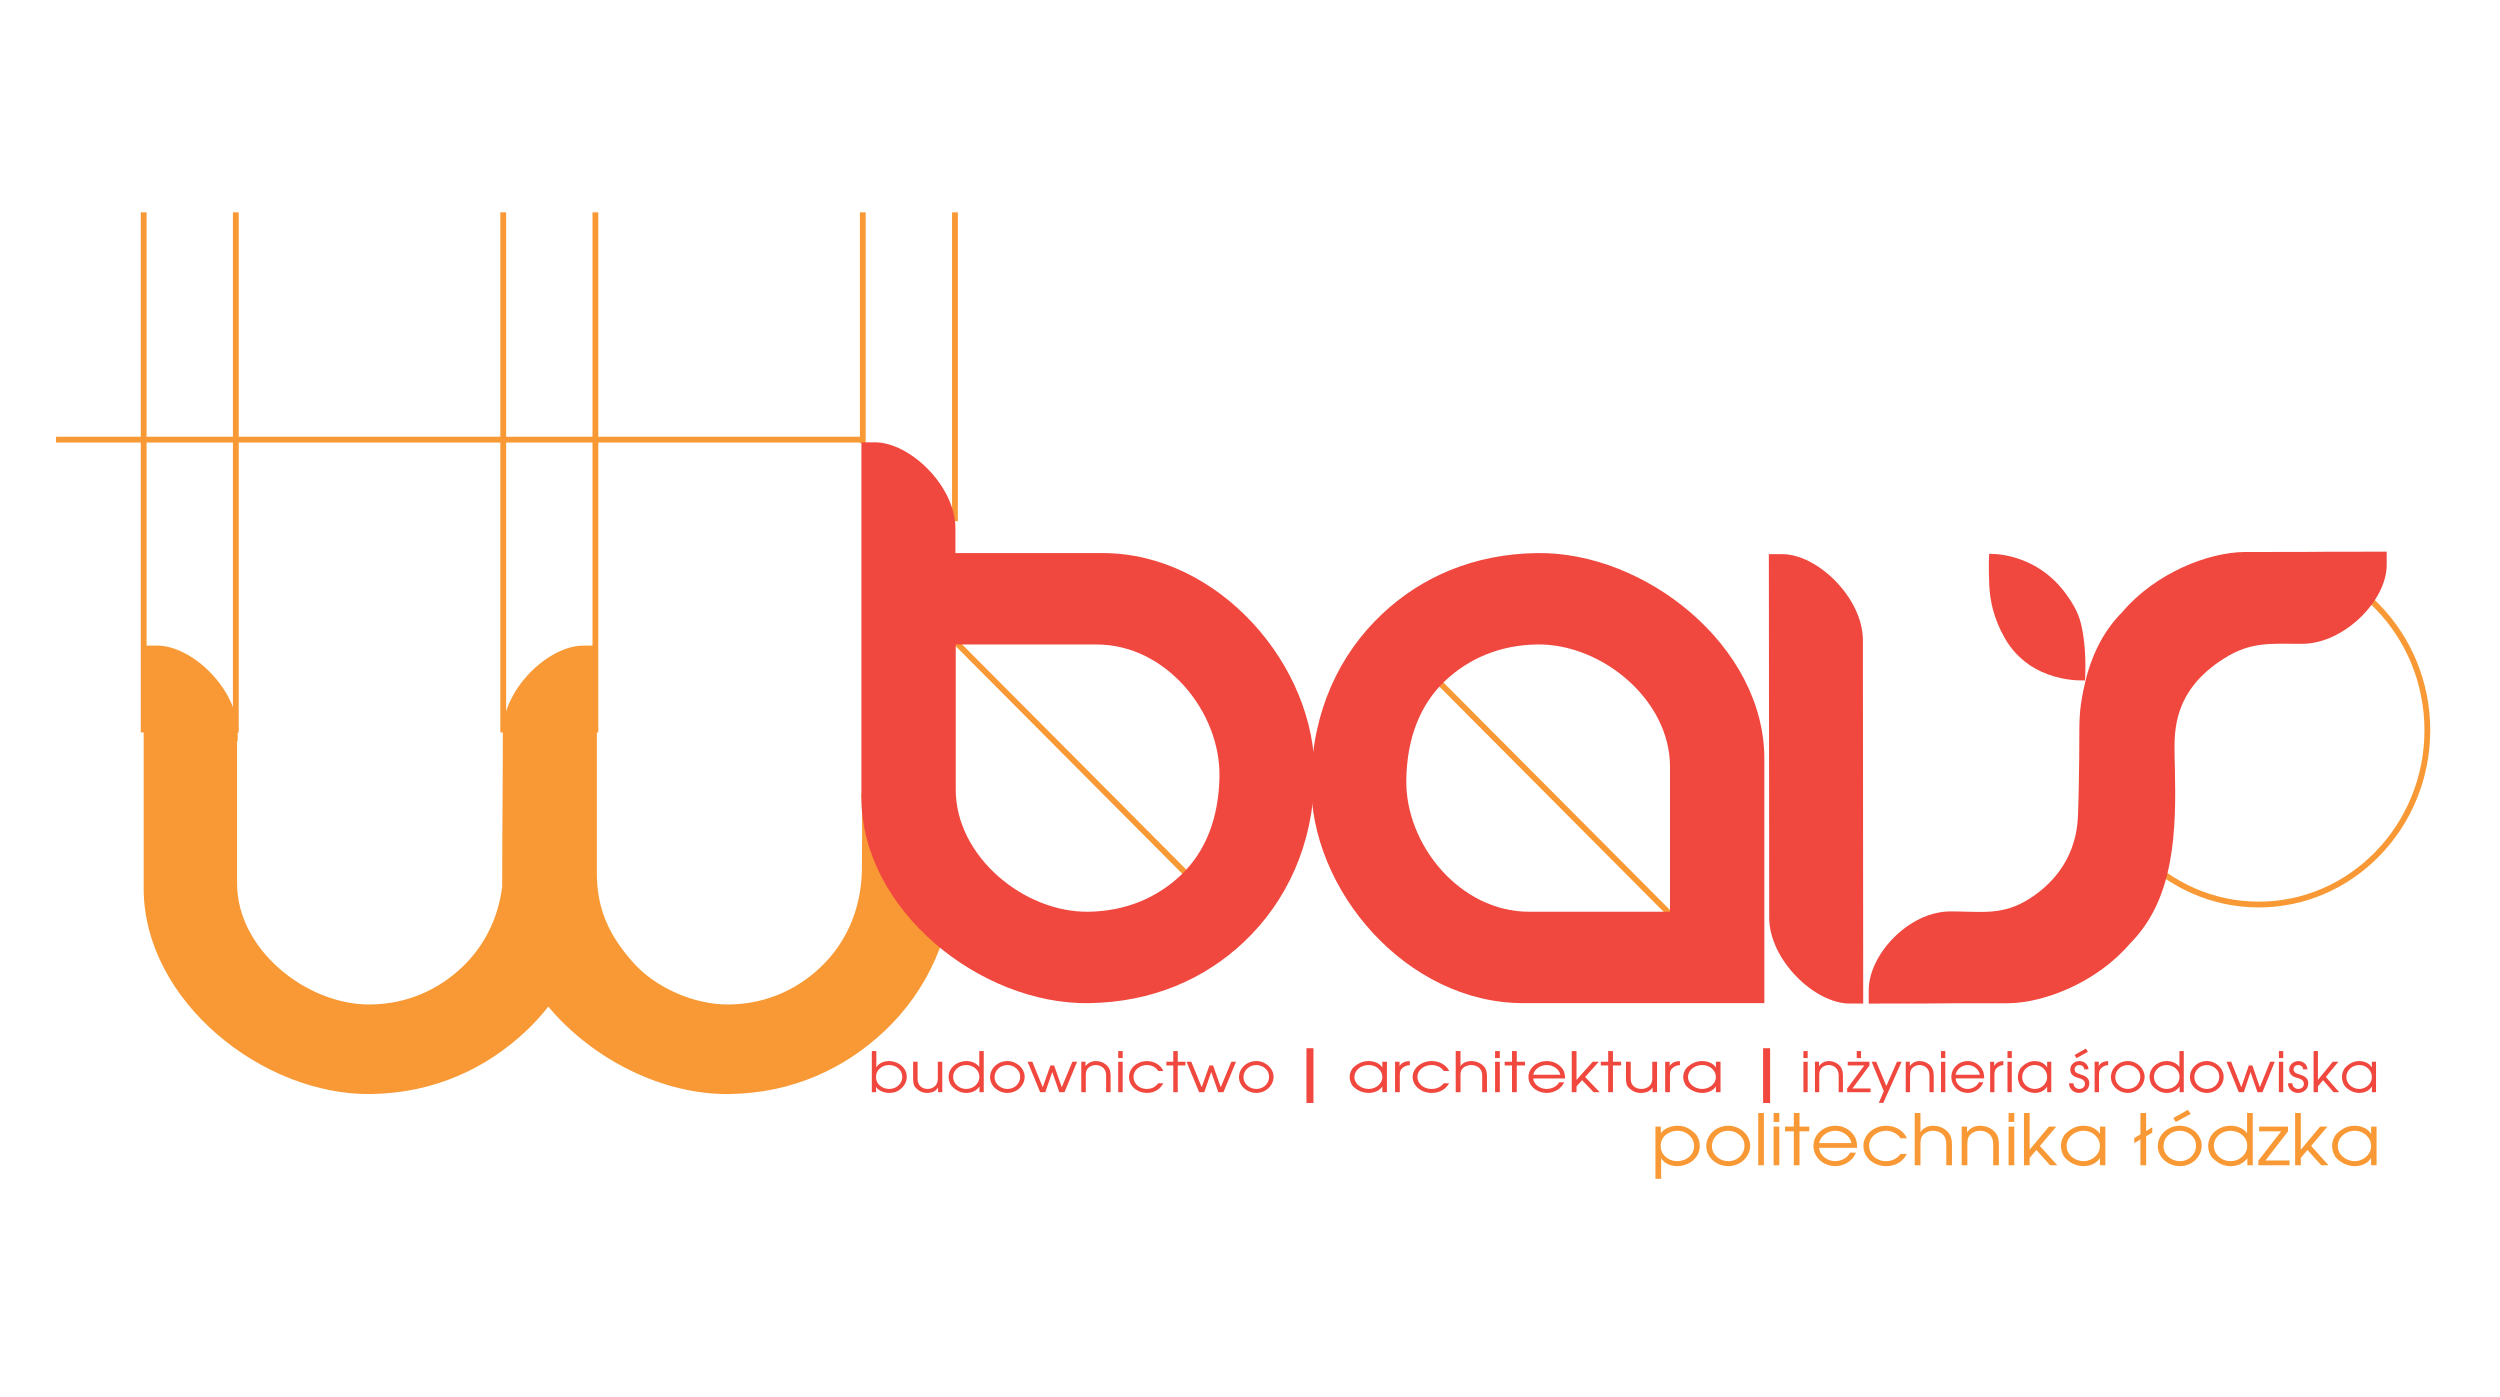
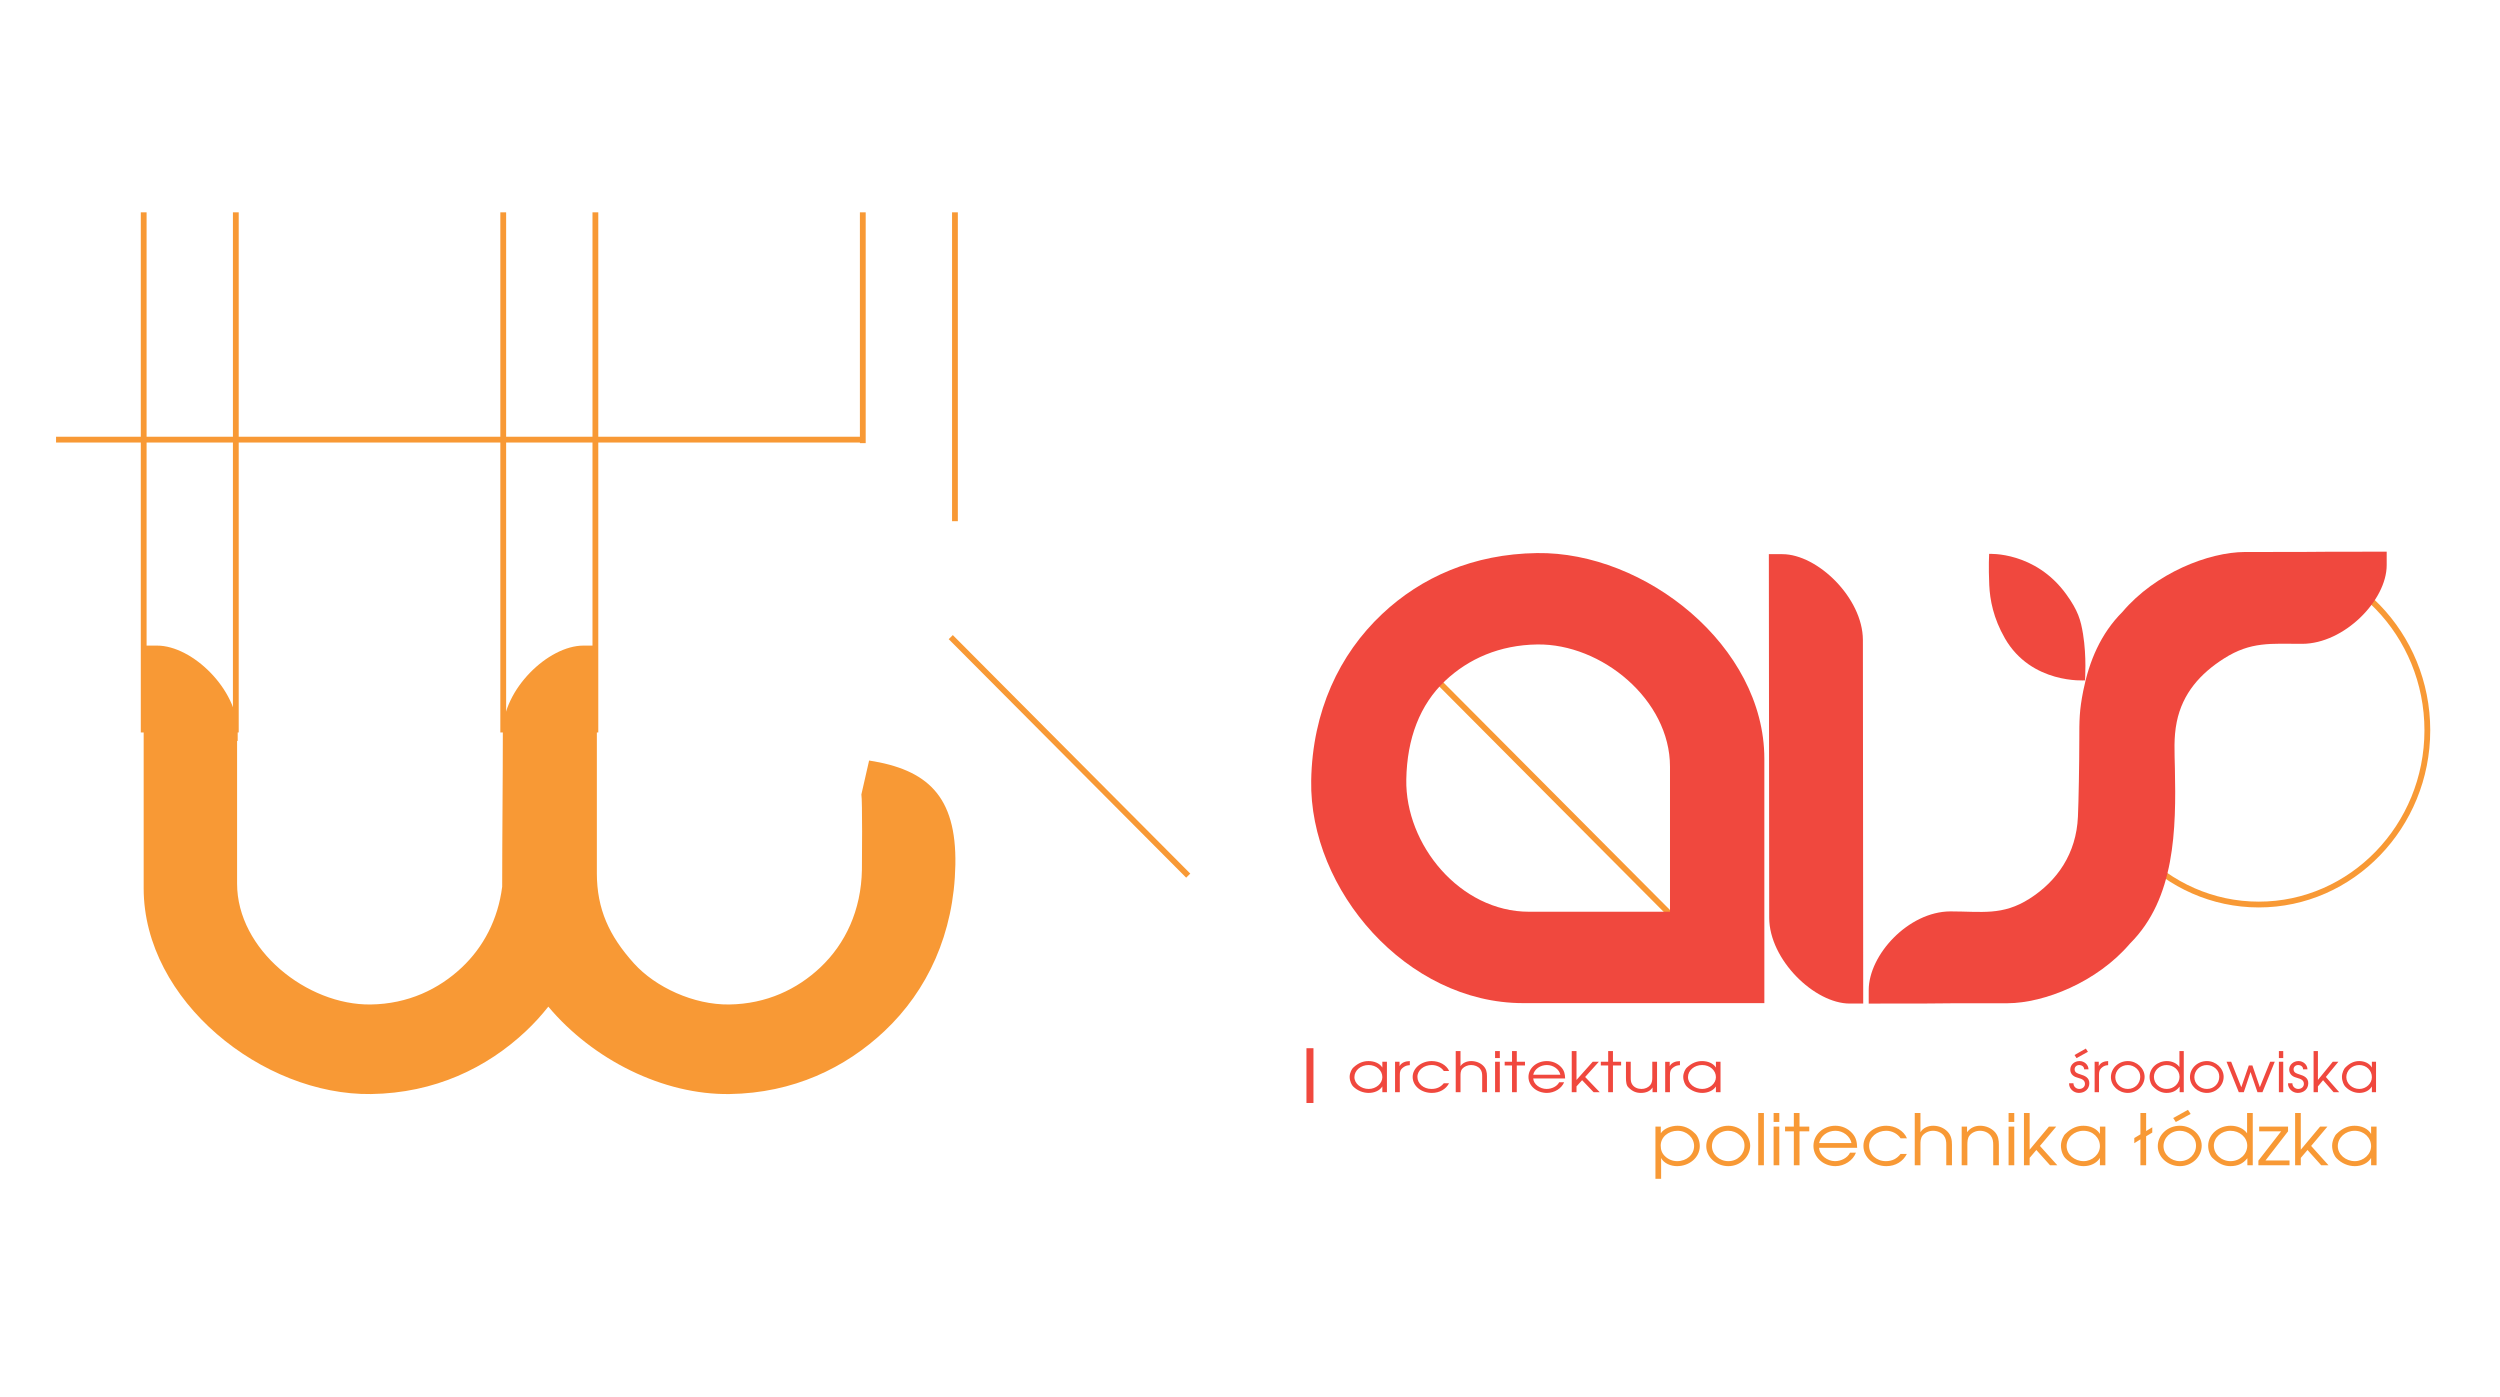
<svg xmlns="http://www.w3.org/2000/svg" width="100%" height="100%" viewBox="0 0 358 200" version="1.1" xml:space="preserve" style="fill-rule:evenodd;clip-rule:evenodd;stroke-miterlimit:2.613;">
  <g>
    <path d="M237.828,161.327l-0.769,0l-0,7.478l0.814,0l0,-2.977c0.396,0.772 1.387,1.164 2.28,1.164c1.749,0 3.257,-1.225 3.257,-2.872c-0,-0.81 -0.351,-1.538 -0.716,-1.839c-0.765,-0.761 -1.587,-1.074 -2.465,-1.074c-0.871,-0 -1.926,0.354 -2.401,1.074l-0,-0.954Zm4.768,2.782c-0,1.247 -1.078,2.167 -2.424,2.167c-0.648,0 -1.262,-0.245 -1.715,-0.678c-0.475,-0.438 -0.641,-0.943 -0.641,-1.549c0,-1.225 1.094,-2.122 2.413,-2.122c1.308,-0 2.367,0.98 2.367,2.182Zm8.028,-0.049c-0,-1.542 -1.455,-2.853 -3.125,-2.853c-1.764,-0 -3.162,1.311 -3.162,2.925c0,1.586 1.455,2.86 3.162,2.86c1.734,0 3.125,-1.353 3.125,-2.932Zm-5.473,0.072c0,-1.207 1.014,-2.205 2.348,-2.205c0.592,-0 1.172,0.226 1.602,0.606c0.486,0.423 0.709,0.92 0.709,1.527c-0,1.202 -0.969,2.216 -2.311,2.216c-1.293,0 -2.348,-0.965 -2.348,-2.144Zm6.626,2.732l0.814,0l0,-7.482l-0.814,0l0,7.482Zm2.205,0l0.814,0l0,-5.537l-0.814,0l0,5.537Zm0,-6.204l0.814,0l0,-1.278l-0.814,0l0,1.278Zm2.895,1.346l-0,4.858l0.814,0l-0,-4.858l1.398,-0l0,-0.679l-1.398,0l-0,-1.945l-0.814,0l-0,1.945l-1.255,0l-0,0.679l1.255,-0Zm3.622,2.359l5.446,0c-0.019,-0.803 -0.139,-1.447 -0.701,-2.084c-0.607,-0.682 -1.477,-1.074 -2.42,-1.074c-1.752,-0 -3.139,1.281 -3.139,2.891c-0,1.62 1.398,2.894 3.158,2.894c1.278,0 2.51,-0.818 2.929,-1.933l-0.844,-0c-0.366,0.757 -1.267,1.217 -2.16,1.217c-1.116,0 -2.224,-0.863 -2.269,-1.911Zm4.632,-0.682l-4.632,0c0.2,-1.018 1.198,-1.756 2.333,-1.756c1.112,-0 2.096,0.776 2.299,1.756Zm7.93,1.56l-0.901,0c-0.527,0.679 -1.179,1.033 -2.118,1.033c-1.338,0 -2.386,-0.972 -2.386,-2.197c0,-1.244 1.12,-2.152 2.454,-2.152c0.826,-0 1.628,0.422 2.05,1.078l0.913,-0c-0.464,-1.112 -1.696,-1.798 -2.97,-1.798c-1.742,-0 -3.261,1.244 -3.261,2.883c0,1.689 1.493,2.902 3.291,2.902c1.3,0 2.386,-0.667 2.928,-1.749Zm1.131,-5.861l0,7.482l0.818,0l-0,-2.917c-0,-0.464 -0,-0.961 0.309,-1.346c0.339,-0.414 0.923,-0.674 1.485,-0.674c0.603,-0 1.199,0.241 1.553,0.693c0.309,0.407 0.35,0.841 0.35,1.327l0,2.917l0.815,0l-0,-2.917c-0,-0.709 -0.106,-1.346 -0.626,-1.888c-0.517,-0.551 -1.278,-0.852 -2.058,-0.852c-0.728,-0 -1.474,0.313 -1.828,0.919l-0,-2.744l-0.818,0Zm6.72,1.945l0,5.537l0.814,0l0,-2.917c0.012,-0.464 0,-0.95 0.317,-1.346c0.332,-0.422 0.916,-0.674 1.478,-0.674c0.618,-0 1.191,0.241 1.552,0.704c0.306,0.396 0.355,0.841 0.355,1.316l-0,2.917l0.81,0l0,-2.917c0,-0.697 -0.087,-1.282 -0.55,-1.821c-0.539,-0.599 -1.331,-0.919 -2.134,-0.919c-0.795,-0 -1.409,0.32 -1.873,0.919l0,-0.799l-0.769,0Zm6.717,5.537l0.814,0l-0,-5.537l-0.814,0l-0,5.537Zm-0,-6.204l0.814,0l-0,-1.278l-0.814,0l-0,1.278Zm2.201,-1.278l-0,7.482l0.814,0l0,-1.055l0.961,-1.131l1.96,2.186l1.044,0l-2.491,-2.766l2.337,-2.771l-1.048,0l-2.763,3.31l0,-5.255l-0.814,0Zm11.658,7.482l-0,-5.537l-0.78,0l-0,1.052c-0.453,-0.788 -1.41,-1.172 -2.36,-1.172c-0.837,-0 -1.681,0.271 -2.593,1.172c-0.222,0.185 -0.629,0.942 -0.629,1.681c-0,0.84 0.373,1.538 0.595,1.756c0.773,0.814 1.749,1.176 2.654,1.176c0.942,0 1.869,-0.392 2.333,-1.176l-0,1.048l0.78,0Zm-5.548,-2.744c-0,-1.225 1.089,-2.193 2.408,-2.193c1.346,-0 2.36,0.98 2.36,2.205c-0,1.149 -1.082,2.144 -2.333,2.144c-1.289,0 -2.435,-0.942 -2.435,-2.156Zm10.568,-0.961l0,3.705l0.818,0l0,-4.15l0.878,-0.535l0,-0.75l-0.878,0.535l0,-2.582l-0.818,0l0,3.057l-0.878,0.528l0,0.739l0.878,-0.547Zm8.775,0.901c-0,-1.542 -1.451,-2.853 -3.125,-2.853c-1.764,-0 -3.162,1.311 -3.162,2.925c-0,1.586 1.455,2.86 3.162,2.86c1.741,0 3.125,-1.353 3.125,-2.932Zm-5.469,0.072c-0,-1.207 1.01,-2.205 2.344,-2.205c0.596,-0 1.18,0.226 1.61,0.606c0.482,0.423 0.701,0.92 0.701,1.527c-0,1.202 -0.969,2.216 -2.311,2.216c-1.289,0 -2.344,-0.965 -2.344,-2.144Zm3.501,-5.206l-2.114,1.176l0.373,0.57l2.126,-1.158l-0.385,-0.588Zm9.28,7.938l-0,-7.482l-0.814,0l-0,2.906c-0.498,-0.719 -1.433,-1.081 -2.333,-1.081c-1.749,-0 -3.238,1.225 -3.238,2.872c-0,0.81 0.362,1.538 0.659,1.775c0.852,0.814 1.651,1.138 2.522,1.138c1.048,0 1.828,-0.362 2.431,-1.138l0,1.01l0.773,0Zm-3.204,-4.937c1.308,-0 2.412,0.919 2.412,2.14c0,1.214 -1.066,2.209 -2.389,2.209c-1.32,0 -2.39,-0.995 -2.39,-2.209c0,-1.194 1.089,-2.14 2.367,-2.14Zm4.01,4.278l0,0.659l4.459,0l0,-0.682l-3.445,-0l3.234,-4.176l0,-0.679l-4.138,0l-0,0.679l3.147,-0l-3.257,4.199Zm5.258,-6.823l0,7.482l0.814,0l0,-1.055l0.961,-1.131l1.96,2.186l1.048,0l-2.487,-2.766l2.333,-2.771l-1.048,0l-2.767,3.31l0,-5.255l-0.814,0Zm11.666,7.482l-0,-5.537l-0.784,0l-0,1.052c-0.453,-0.788 -1.41,-1.172 -2.356,-1.172c-0.837,-0 -1.685,0.271 -2.601,1.172c-0.218,0.185 -0.625,0.942 -0.625,1.681c-0,0.84 0.373,1.538 0.591,1.756c0.773,0.814 1.753,1.176 2.658,1.176c0.946,0 1.869,-0.392 2.333,-1.176l-0,1.048l0.784,0Zm-5.552,-2.744c-0,-1.225 1.093,-2.193 2.412,-2.193c1.342,-0 2.356,0.98 2.356,2.205c-0,1.149 -1.078,2.144 -2.333,2.144c-1.293,0 -2.435,-0.942 -2.435,-2.156" style="fill:#f89935;" />
-     <path d="M124.845,150.513l0,5.888l0.607,-0l0,-0.75c0.373,0.565 1.206,0.855 1.892,0.855c0.694,0 1.282,-0.169 1.941,-0.855c0.26,-0.264 0.562,-0.818 0.562,-1.448c-0,-1.293 -1.187,-2.257 -2.563,-2.257c-0.705,-0 -1.481,0.305 -1.794,0.908l-0,-2.341l-0.645,0Zm1.105,2.526c0.354,-0.336 0.84,-0.528 1.349,-0.528c1.059,-0 1.907,0.716 1.907,1.707c0,0.95 -0.829,1.719 -1.862,1.719c-1.04,0 -1.899,-0.709 -1.899,-1.681c-0,-0.479 0.132,-0.874 0.505,-1.217Zm8.985,3.362l0,-4.357l-0.64,-0l-0,2.303c-0,0.373 -0.042,0.746 -0.287,1.055c-0.279,0.343 -0.701,0.535 -1.161,0.535c-0.52,0 -0.98,-0.215 -1.24,-0.629c-0.192,-0.298 -0.207,-0.626 -0.207,-0.961l-0,-2.303l-0.641,-0l0,2.303c0,0.569 0.049,1.1 0.339,1.375c0.536,0.581 1.056,0.784 1.662,0.784c0.656,0 1.256,-0.226 1.568,-0.784l0,0.679l0.607,-0Zm5.937,-0l-0,-5.888l-0.641,0l-0,2.284c-0.392,-0.565 -1.127,-0.851 -1.839,-0.851c-1.38,-0 -2.548,0.964 -2.548,2.261c-0,0.641 0.286,1.21 0.52,1.395c0.667,0.648 1.3,0.904 1.986,0.904c0.822,0 1.436,-0.29 1.911,-0.904l-0,0.799l0.611,-0Zm-2.522,-3.89c1.029,-0 1.896,0.724 1.896,1.692c-0,0.954 -0.841,1.734 -1.881,1.734c-1.04,0 -1.881,-0.78 -1.881,-1.734c0,-0.942 0.86,-1.692 1.866,-1.692Zm8.383,1.685c-0,-1.214 -1.15,-2.25 -2.465,-2.25c-1.384,-0 -2.488,1.036 -2.488,2.303c-0,1.247 1.146,2.257 2.488,2.257c1.368,0 2.465,-1.07 2.465,-2.31Zm-4.309,0.053c0,-0.947 0.796,-1.738 1.844,-1.738c0.467,-0 0.927,0.181 1.266,0.479c0.384,0.335 0.554,0.723 0.554,1.206c0,0.942 -0.761,1.741 -1.82,1.741c-1.014,0 -1.844,-0.758 -1.844,-1.688Zm4.731,-2.205l1.794,4.357l0.735,-0l0.995,-2.891l1.017,2.891l0.739,-0l1.802,-4.357l-0.679,-0l-1.515,3.648l-1.093,-3.117l-0.531,0l-1.097,3.117l-1.493,-3.648l-0.674,-0Zm7.685,-0l-0,4.357l0.644,-0l0,-2.296c0.004,-0.365 0,-0.746 0.249,-1.059c0.264,-0.335 0.72,-0.535 1.161,-0.535c0.486,-0 0.939,0.192 1.221,0.558c0.245,0.313 0.279,0.663 0.279,1.036l0,2.296l0.641,-0l-0,-2.296c-0,-0.55 -0.068,-1.01 -0.434,-1.432c-0.422,-0.471 -1.047,-0.727 -1.681,-0.727c-0.622,-0 -1.108,0.256 -1.473,0.727l-0,-0.629l-0.607,-0Zm5.288,4.357l0.641,-0l-0,-4.357l-0.641,-0l-0,4.357Zm-0,-4.885l0.641,-0l-0,-1.006l-0.641,-0l-0,1.006Zm6.449,3.607l-0.713,-0c-0.418,0.535 -0.927,0.814 -1.665,0.814c-1.056,0 -1.881,-0.765 -1.881,-1.73c-0,-0.98 0.885,-1.696 1.933,-1.696c0.649,-0 1.286,0.335 1.613,0.852l0.717,-0c-0.362,-0.875 -1.331,-1.417 -2.337,-1.417c-1.372,-0 -2.567,0.98 -2.567,2.272c-0,1.327 1.18,2.288 2.589,2.288c1.026,0 1.885,-0.531 2.311,-1.383Zm1.436,-2.548l-0,3.826l0.641,-0l-0,-3.826l1.1,0l0,-0.531l-1.1,-0l-0,-1.531l-0.641,0l-0,1.531l-0.988,-0l0,0.531l0.988,0Zm1.903,-0.531l1.798,4.357l0.735,-0l0.999,-2.891l1.014,2.891l0.735,-0l1.801,-4.357l-0.674,-0l-1.515,3.648l-1.094,-3.117l-0.527,0l-1.105,3.117l-1.488,-3.648l-0.679,-0Zm12.457,2.152c0,-1.214 -1.146,-2.25 -2.461,-2.25c-1.387,-0 -2.488,1.036 -2.488,2.303c0,1.247 1.146,2.257 2.488,2.257c1.368,0 2.461,-1.07 2.461,-2.31Zm-4.308,0.053c0,-0.947 0.799,-1.738 1.847,-1.738c0.467,-0 0.927,0.181 1.266,0.479c0.381,0.335 0.554,0.723 0.554,1.206c0,0.942 -0.765,1.741 -1.82,1.741c-1.014,0 -1.847,-0.758 -1.847,-1.688" style="fill:#f0483e;" />
    <path d="M198.607,156.401l-0,-4.357l-0.656,-0l-0,0.829c-0.377,-0.622 -1.18,-0.927 -1.975,-0.927c-0.701,-0 -1.414,0.214 -2.179,0.927c-0.184,0.139 -0.527,0.739 -0.527,1.323c-0,0.659 0.316,1.206 0.497,1.383c0.648,0.637 1.47,0.927 2.228,0.927c0.795,0 1.568,-0.313 1.956,-0.927l-0,0.822l0.656,-0Zm-4.655,-2.16c-0,-0.965 0.916,-1.73 2.024,-1.73c1.127,-0 1.975,0.773 1.975,1.738c-0,0.908 -0.901,1.688 -1.956,1.688c-1.078,0 -2.043,-0.742 -2.043,-1.696Zm5.819,-2.197l0,4.357l0.682,-0l0,-2.439c0,-0.494 0.049,-0.788 0.521,-1.131c0.282,-0.207 0.542,-0.279 0.912,-0.301l-0,-0.584c-0.618,0.015 -1.199,0.207 -1.47,0.727l-0,-0.629l-0.645,-0Zm7.734,3.079l-0.753,-0c-0.441,0.535 -0.988,0.814 -1.772,0.814c-1.131,0 -2.005,-0.765 -2.005,-1.73c-0,-0.98 0.942,-1.696 2.058,-1.696c0.697,-0 1.368,0.335 1.719,0.852l0.765,-0c-0.388,-0.875 -1.421,-1.417 -2.492,-1.417c-1.458,-0 -2.732,0.98 -2.732,2.272c-0,1.327 1.255,2.288 2.759,2.288c1.089,0 2.005,-0.531 2.453,-1.383Zm0.954,-4.61l0,5.888l0.686,-0l-0,-2.296c-0,-0.365 -0,-0.757 0.256,-1.059c0.287,-0.324 0.777,-0.535 1.248,-0.535c0.509,-0 1.006,0.192 1.3,0.55c0.26,0.321 0.298,0.66 0.298,1.044l-0,2.296l0.686,-0l-0,-2.296c-0,-0.558 -0.098,-1.059 -0.532,-1.488c-0.429,-0.43 -1.07,-0.671 -1.726,-0.671c-0.61,-0 -1.236,0.248 -1.53,0.727l-0,-2.16l-0.686,0Zm5.635,5.888l0.682,-0l0,-4.357l-0.682,-0l-0,4.357Zm-0,-4.885l0.682,-0l0,-1.006l-0.682,-0l-0,1.006Zm2.427,1.059l0,3.826l0.682,-0l0,-3.826l1.176,0l0,-0.531l-1.176,-0l0,-1.531l-0.682,0l0,1.531l-1.051,-0l-0,0.531l1.051,0Zm3.038,1.858l4.568,0c-0.019,-0.629 -0.117,-1.142 -0.588,-1.639c-0.509,-0.536 -1.24,-0.848 -2.031,-0.848c-1.47,-0 -2.631,1.013 -2.631,2.276c-0,1.274 1.172,2.284 2.649,2.284c1.071,0 2.104,-0.648 2.454,-1.523l-0.708,0c-0.306,0.596 -1.063,0.954 -1.813,0.954c-0.931,0 -1.862,-0.675 -1.9,-1.504Zm3.886,-0.535l-3.886,-0c0.17,-0.803 1.01,-1.387 1.956,-1.387c0.935,-0 1.757,0.614 1.93,1.387Zm1.628,-3.385l0,5.888l0.682,-0l0,-0.83l0.803,-0.889l1.644,1.719l0.878,-0l-2.088,-2.179l1.96,-2.178l-0.879,-0l-2.318,2.604l0,-4.135l-0.682,0Zm5.217,2.062l-0,3.826l0.686,-0l-0,-3.826l1.168,0l-0,-0.531l-1.168,-0l-0,-1.531l-0.686,0l-0,1.531l-1.052,-0l0,0.531l1.052,0Zm6.999,3.826l-0,-4.357l-0.682,-0l-0,2.303c-0,0.373 -0.046,0.746 -0.306,1.055c-0.294,0.343 -0.746,0.535 -1.236,0.535c-0.554,0 -1.044,-0.215 -1.319,-0.629c-0.204,-0.298 -0.223,-0.626 -0.223,-0.961l0,-2.303l-0.685,-0l-0,2.303c-0,0.569 0.056,1.1 0.361,1.375c0.573,0.581 1.127,0.784 1.776,0.784c0.697,0 1.338,-0.226 1.669,-0.784l0,0.679l0.645,-0Zm1.164,-4.357l0,4.357l0.683,-0l-0,-2.439c-0,-0.494 0.045,-0.788 0.52,-1.131c0.282,-0.207 0.543,-0.279 0.912,-0.301l-0,-0.584c-0.618,0.015 -1.199,0.207 -1.466,0.727l-0,-0.629l-0.649,-0Zm7.927,4.357l-0,-4.357l-0.66,-0l0,0.829c-0.38,-0.622 -1.179,-0.927 -1.975,-0.927c-0.701,-0 -1.417,0.214 -2.182,0.927c-0.181,0.139 -0.524,0.739 -0.524,1.323c0,0.659 0.313,1.206 0.498,1.383c0.644,0.637 1.47,0.927 2.223,0.927c0.796,0 1.572,-0.313 1.96,-0.927l0,0.822l0.66,-0Zm-4.659,-2.16c0,-0.965 0.916,-1.73 2.024,-1.73c1.127,-0 1.975,0.773 1.975,1.738c0,0.908 -0.904,1.688 -1.96,1.688c-1.078,0 -2.039,-0.742 -2.039,-1.696" style="fill:#f0483e;" />
-     <path d="M258.249,156.401l0.61,-0l0,-4.357l-0.61,-0l-0,4.357Zm-0,-4.885l0.61,-0l0,-1.006l-0.61,-0l-0,1.006Zm1.654,0.528l0,4.357l0.615,-0l-0,-2.296c0.007,-0.369 -0,-0.75 0.241,-1.059c0.249,-0.335 0.686,-0.535 1.108,-0.535c0.464,-0 0.893,0.192 1.165,0.558c0.233,0.309 0.267,0.663 0.267,1.036l0,2.296l0.611,-0l-0,-2.296c-0,-0.55 -0.068,-1.01 -0.415,-1.436c-0.403,-0.467 -1.002,-0.723 -1.605,-0.723c-0.596,-0 -1.056,0.256 -1.406,0.723l-0,-0.625l-0.581,-0Zm4.61,3.837l-0,0.52l3.351,-0l-0,-0.536l-2.59,0l2.431,-3.29l0,-0.531l-3.109,-0l-0,0.531l2.367,0l-2.45,3.306Zm1.986,-5.368l-0.614,0l-0,1.003l0.614,-0l0,-1.003Zm5.812,1.531l-0.659,-0l-1.527,3.471l-1.451,-3.471l-0.652,-0l1.738,4.217l-0.713,1.67l0.645,-0l2.619,-5.887Zm0.592,-0l-0,4.357l0.614,-0l0,-2.296c0.008,-0.369 0,-0.75 0.242,-1.059c0.245,-0.335 0.686,-0.535 1.104,-0.535c0.467,-0 0.897,0.192 1.168,0.558c0.234,0.309 0.268,0.663 0.268,1.036l-0,2.296l0.611,-0l-0,-2.296c-0,-0.55 -0.068,-1.01 -0.415,-1.436c-0.403,-0.467 -1.003,-0.723 -1.606,-0.723c-0.595,-0 -1.059,0.256 -1.402,0.723l0,-0.625l-0.584,-0Zm5.051,4.357l0.614,-0l-0,-4.357l-0.614,-0l-0,4.357Zm-0,-4.885l0.614,-0l-0,-1.006l-0.614,-0l-0,1.006Zm2.091,2.913l4.097,0c-0.015,-0.625 -0.109,-1.138 -0.531,-1.639c-0.456,-0.535 -1.108,-0.844 -1.82,-0.844c-1.316,-0 -2.356,1.013 -2.356,2.276c-0,1.274 1.051,2.284 2.374,2.284c0.961,0 1.885,-0.648 2.202,-1.526l-0.637,-0c-0.276,0.599 -0.95,0.957 -1.625,0.957c-0.833,0 -1.67,-0.675 -1.704,-1.508Zm3.483,-0.531l-3.483,-0c0.151,-0.803 0.901,-1.387 1.753,-1.387c0.837,-0 1.576,0.614 1.73,1.387Zm1.459,-1.854l-0,4.357l0.614,-0l0,-2.439c0,-0.494 0.038,-0.791 0.46,-1.131c0.256,-0.207 0.49,-0.279 0.818,-0.301l-0,-0.584c-0.55,0.015 -1.071,0.207 -1.312,0.723l0,-0.625l-0.58,-0Zm2.487,4.357l0.618,-0l0,-4.357l-0.618,-0l0,4.357Zm0,-4.885l0.618,-0l0,-1.006l-0.618,-0l0,1.006Zm6.268,4.885l0,-4.357l-0.588,-0l0,0.825c-0.343,-0.618 -1.063,-0.923 -1.775,-0.923c-0.626,-0 -1.263,0.214 -1.952,0.923c-0.162,0.143 -0.471,0.743 -0.471,1.323c-0,0.663 0.278,1.21 0.448,1.387c0.577,0.637 1.316,0.927 1.994,0.927c0.712,0 1.406,-0.313 1.756,-0.927l0,0.822l0.588,-0Zm-4.172,-2.16c-0,-0.965 0.818,-1.73 1.809,-1.73c1.014,-0 1.775,0.773 1.775,1.738c0,0.908 -0.81,1.688 -1.756,1.688c-0.965,0 -1.828,-0.742 -1.828,-1.696" style="fill:#f0483e;" />
    <path d="M296.92,155.119l-0.626,-0c-0.041,0.738 0.614,1.387 1.402,1.387c0.863,-0 1.496,-0.569 1.496,-1.387c0,-0.788 -0.603,-1.067 -1.296,-1.274c-0.403,-0.125 -0.81,-0.249 -0.81,-0.728c-0,-0.335 0.29,-0.603 0.644,-0.603c0.403,0 0.72,0.23 0.72,0.615l0.622,-0c-0,-0.641 -0.584,-1.184 -1.278,-1.184c-0.724,0 -1.33,0.513 -1.33,1.221c-0,0.309 0.124,0.622 0.369,0.826c0.23,0.211 0.543,0.298 0.837,0.384c0.456,0.121 0.897,0.309 0.897,0.837c-0,0.43 -0.366,0.724 -0.814,0.724c-0.472,-0 -0.848,-0.374 -0.833,-0.818Zm1.771,-4.964l-1.621,0.923l0.291,0.445l1.628,-0.908l-0.298,-0.46Zm1.259,1.888l0,4.357l0.626,0l-0,-2.438c-0,-0.494 0.041,-0.788 0.471,-1.131c0.264,-0.207 0.501,-0.279 0.84,-0.302l0,-0.584c-0.569,0.019 -1.096,0.207 -1.345,0.728l-0,-0.63l-0.592,0Zm7.158,2.152c-0,-1.213 -1.116,-2.25 -2.401,-2.25c-1.35,0 -2.424,1.037 -2.424,2.307c0,1.247 1.112,2.254 2.424,2.254c1.334,-0 2.401,-1.071 2.401,-2.311Zm-4.199,0.057c-0,-0.95 0.776,-1.738 1.798,-1.738c0.456,0 0.904,0.181 1.232,0.475c0.373,0.336 0.543,0.728 0.543,1.206c-0,0.946 -0.746,1.742 -1.775,1.742c-0.992,-0 -1.798,-0.758 -1.798,-1.685Zm9.807,2.148l-0,-5.883l-0.622,-0l0,2.284c-0.384,-0.566 -1.101,-0.856 -1.794,-0.856c-1.342,0 -2.48,0.965 -2.48,2.262c-0,0.64 0.275,1.213 0.505,1.394c0.648,0.648 1.266,0.905 1.933,0.905c0.803,-0 1.403,-0.29 1.866,-0.905l0,0.799l0.592,0Zm-2.458,-3.886c1.007,0 1.851,0.72 1.851,1.689c0,0.953 -0.822,1.734 -1.832,1.734c-1.014,-0 -1.835,-0.781 -1.835,-1.734c-0,-0.939 0.837,-1.689 1.816,-1.689Zm8.168,1.681c0,-1.213 -1.112,-2.25 -2.397,-2.25c-1.353,0 -2.427,1.037 -2.427,2.307c-0,1.247 1.119,2.254 2.427,2.254c1.334,-0 2.397,-1.071 2.397,-2.311Zm-4.195,0.057c0,-0.95 0.777,-1.738 1.798,-1.738c0.456,0 0.905,0.181 1.232,0.475c0.374,0.336 0.539,0.728 0.539,1.206c0,0.946 -0.742,1.742 -1.771,1.742c-0.988,-0 -1.798,-0.758 -1.798,-1.685Zm4.61,-2.209l1.752,4.357l0.72,0l0.965,-2.891l0.991,2.891l0.717,0l1.76,-4.357l-0.66,0l-1.477,3.649l-1.067,-3.117l-0.513,-0l-1.074,3.117l-1.451,-3.649l-0.663,0Zm7.496,4.357l0.622,0l0,-4.357l-0.622,0l0,4.357Zm0,-4.885l0.622,0l0,-1.006l-0.622,0l0,1.006Zm1.934,3.604l-0.626,-0c-0.041,0.738 0.618,1.387 1.402,1.387c0.864,-0 1.497,-0.569 1.497,-1.387c-0,-0.788 -0.6,-1.067 -1.293,-1.274c-0.403,-0.125 -0.81,-0.249 -0.81,-0.728c-0,-0.335 0.286,-0.603 0.64,-0.603c0.407,0 0.72,0.23 0.72,0.615l0.626,-0c-0,-0.641 -0.584,-1.184 -1.278,-1.184c-0.727,0 -1.334,0.513 -1.334,1.221c-0,0.309 0.128,0.622 0.369,0.826c0.23,0.211 0.543,0.298 0.837,0.384c0.46,0.121 0.897,0.309 0.897,0.837c0,0.43 -0.362,0.724 -0.81,0.724c-0.471,-0 -0.852,-0.374 -0.837,-0.818Zm3.034,-4.602l0,5.883l0.622,0l0,-0.829l0.735,-0.89l1.504,1.719l0.806,0l-1.91,-2.178l1.794,-2.179l-0.807,0l-2.122,2.605l0,-4.131l-0.622,-0Zm8.944,5.883l0,-4.357l-0.595,0l-0,0.829c-0.351,-0.622 -1.086,-0.927 -1.809,-0.927c-0.645,0 -1.293,0.219 -1.998,0.927c-0.166,0.14 -0.479,0.743 -0.479,1.323c0,0.66 0.287,1.206 0.456,1.384c0.592,0.637 1.342,0.927 2.036,0.927c0.727,-0 1.436,-0.313 1.794,-0.927l-0,0.821l0.595,0Zm-4.255,-2.159c-0,-0.962 0.837,-1.727 1.851,-1.727c1.028,0 1.809,0.773 1.809,1.738c-0,0.904 -0.83,1.685 -1.794,1.685c-0.988,-0 -1.866,-0.743 -1.866,-1.696" style="fill:#f0483e;" />
    <rect x="187.084" y="150.104" width="1.003" height="7.843" style="fill:#f0483e;" />
-     <rect x="252.474" y="150.104" width="1.006" height="7.843" style="fill:#f0483e;" />
    <path d="M136.149,91.236l34.005,34.155m35.365,-28.261l34.005,34.152m83.938,-1.752c-13.29,-0 -24.13,-11.21 -24.13,-24.952c-0,-13.742 10.84,-24.951 24.13,-24.951c13.293,-0 24.133,11.209 24.133,24.951c0,13.742 -10.84,24.952 -24.133,24.952Zm-302.885,-99.12l0,74.063l13.192,-0l-0,-74.063m38.294,-0l-0,74.063l13.196,-0l-0,-74.063m51.489,44.223l0,-44.223m-13.195,-0l-0,33.044m-115.527,-0.494l115.368,-0" style="fill:none;fill-rule:nonzero;stroke:#f89935;stroke-width:0.83px;" />
    <path d="M252.655,108.655l0,34.992l-34.551,0c-16.637,0 -30.628,-16.184 -30.341,-31.89c0.177,-9.879 4.006,-18.043 10.15,-23.825c5.59,-5.269 13.064,-8.605 22.185,-8.733c15.487,-0.222 32.557,13.317 32.557,29.456Zm-13.512,1.123l0,20.783l-20.183,-0c-9.883,-0 -17.745,-9.615 -17.579,-18.94c0.105,-5.868 1.937,-10.715 5.585,-14.149c3.321,-3.125 7.761,-5.111 13.177,-5.186c9.197,-0.129 19,7.911 19,17.492" style="fill:#f0483e;" />
    <path d="M253.3,79.356l1.926,0c5.051,0.004 11.511,6.272 11.541,12.276c-0,17.281 0.045,34.766 0.045,52.078l-1.926,-0c-5.05,-0 -11.511,-6.272 -11.537,-12.272c-0,-17.282 -0.049,-34.77 -0.049,-52.082" style="fill:#f0483e;" />
    <path d="M284.843,79.317c0,0 6.578,-0.384 11.04,5.778c1.708,2.363 2.081,3.701 2.409,5.714c0.531,3.249 0.279,6.619 0.279,6.619c-0,-0 -7.678,0.58 -11.47,-6.02c-1.658,-2.887 -2.144,-5.518 -2.239,-7.617c-0.12,-2.695 -0.019,-4.474 -0.019,-4.474" style="fill:#f0483e;" />
    <path d="M305.038,135.095c-0.003,0.004 -0.007,0.008 -0.011,0.008c-4.708,5.548 -12.31,8.537 -17.515,8.56c-17.289,-0 -2.601,0.049 -19.912,0.049l-0,-1.926c-0,-5.055 5.687,-11.247 11.688,-11.274c4.485,0 7.459,0.649 11.334,-1.816c3.987,-2.541 6.705,-6.468 6.938,-11.745c0.102,-2.137 0.196,-7.764 0.196,-10.874c0,-2.974 0,-4.315 0.57,-7.172c0.844,-4.226 2.491,-8.168 5.623,-11.296c0,-0 0.004,-0 0.004,-0.004c4.711,-5.552 12.317,-8.537 17.522,-8.56c17.285,0 2.985,-0.045 20.301,-0.045l-0,1.922c-0,5.055 -6.084,11.247 -12.084,11.274c-4.485,-0 -7.361,-0.362 -11.228,2.107c-3.37,2.144 -5.925,4.982 -6.754,9.083c-0.456,2.254 -0.309,4.35 -0.264,6.641c0.192,8.756 0.034,18.631 -6.408,25.068" style="fill:#f0483e;" />
    <path d="M85.47,125.011l-0,-32.561l-1.923,0c-5.05,0.004 -11.514,6.272 -11.541,12.272c0,7.339 -0.094,14.824 -0.094,22.26c-0.603,4.716 -2.698,8.654 -5.789,11.568c-3.287,3.094 -7.678,5.216 -13.037,5.292c-9.103,0.128 -19.136,-7.829 -19.136,-17.312l-0,-20.425l0.087,0l-0,-1.383c-0.027,-6 -6.487,-12.268 -11.541,-12.272l-1.923,0l0,34.759c0,16.135 17.071,29.674 32.558,29.459c9.117,-0.132 16.595,-3.747 22.185,-9.012c1.153,-1.086 2.223,-2.258 3.203,-3.505c6.389,7.621 16.468,12.649 25.951,12.517c9.121,-0.132 16.595,-3.747 22.185,-9.012c6.143,-5.786 9.973,-13.946 10.154,-23.824c0.177,-9.913 -4.082,-13.633 -12.352,-14.926l-1.108,4.862c0.158,0.773 0.094,9.819 0.079,10.783c-0.105,5.801 -2.359,10.595 -5.97,13.999c-3.283,3.094 -7.674,5.216 -13.034,5.292c-5.084,0.071 -10.576,-2.48 -13.644,-5.888c-3.531,-3.916 -5.31,-7.749 -5.31,-12.943" style="fill:#f89935;" />
-     <path d="M123.353,114.192l-0,-50.853l1.922,0c5.054,0 11.515,6.276 11.541,12.276l0,3.585l21.084,-0c16.641,-0 30.628,16.188 30.345,31.894c-0.177,9.875 -4.006,18.039 -10.15,23.824c-5.589,5.266 -13.064,8.605 -22.185,8.733c-15.491,0.219 -32.557,-13.323 -32.557,-29.459Zm13.508,-1.123l0,-20.783c0,0 16.173,0.004 20.188,0.004c9.882,-0 17.744,9.611 17.579,18.94c-0.106,5.864 -1.938,10.711 -5.586,14.149c-3.325,3.124 -7.761,5.107 -13.177,5.182c-9.197,0.132 -19.004,-7.907 -19.004,-17.492" style="fill:#f0483e;" />
  </g>
</svg>